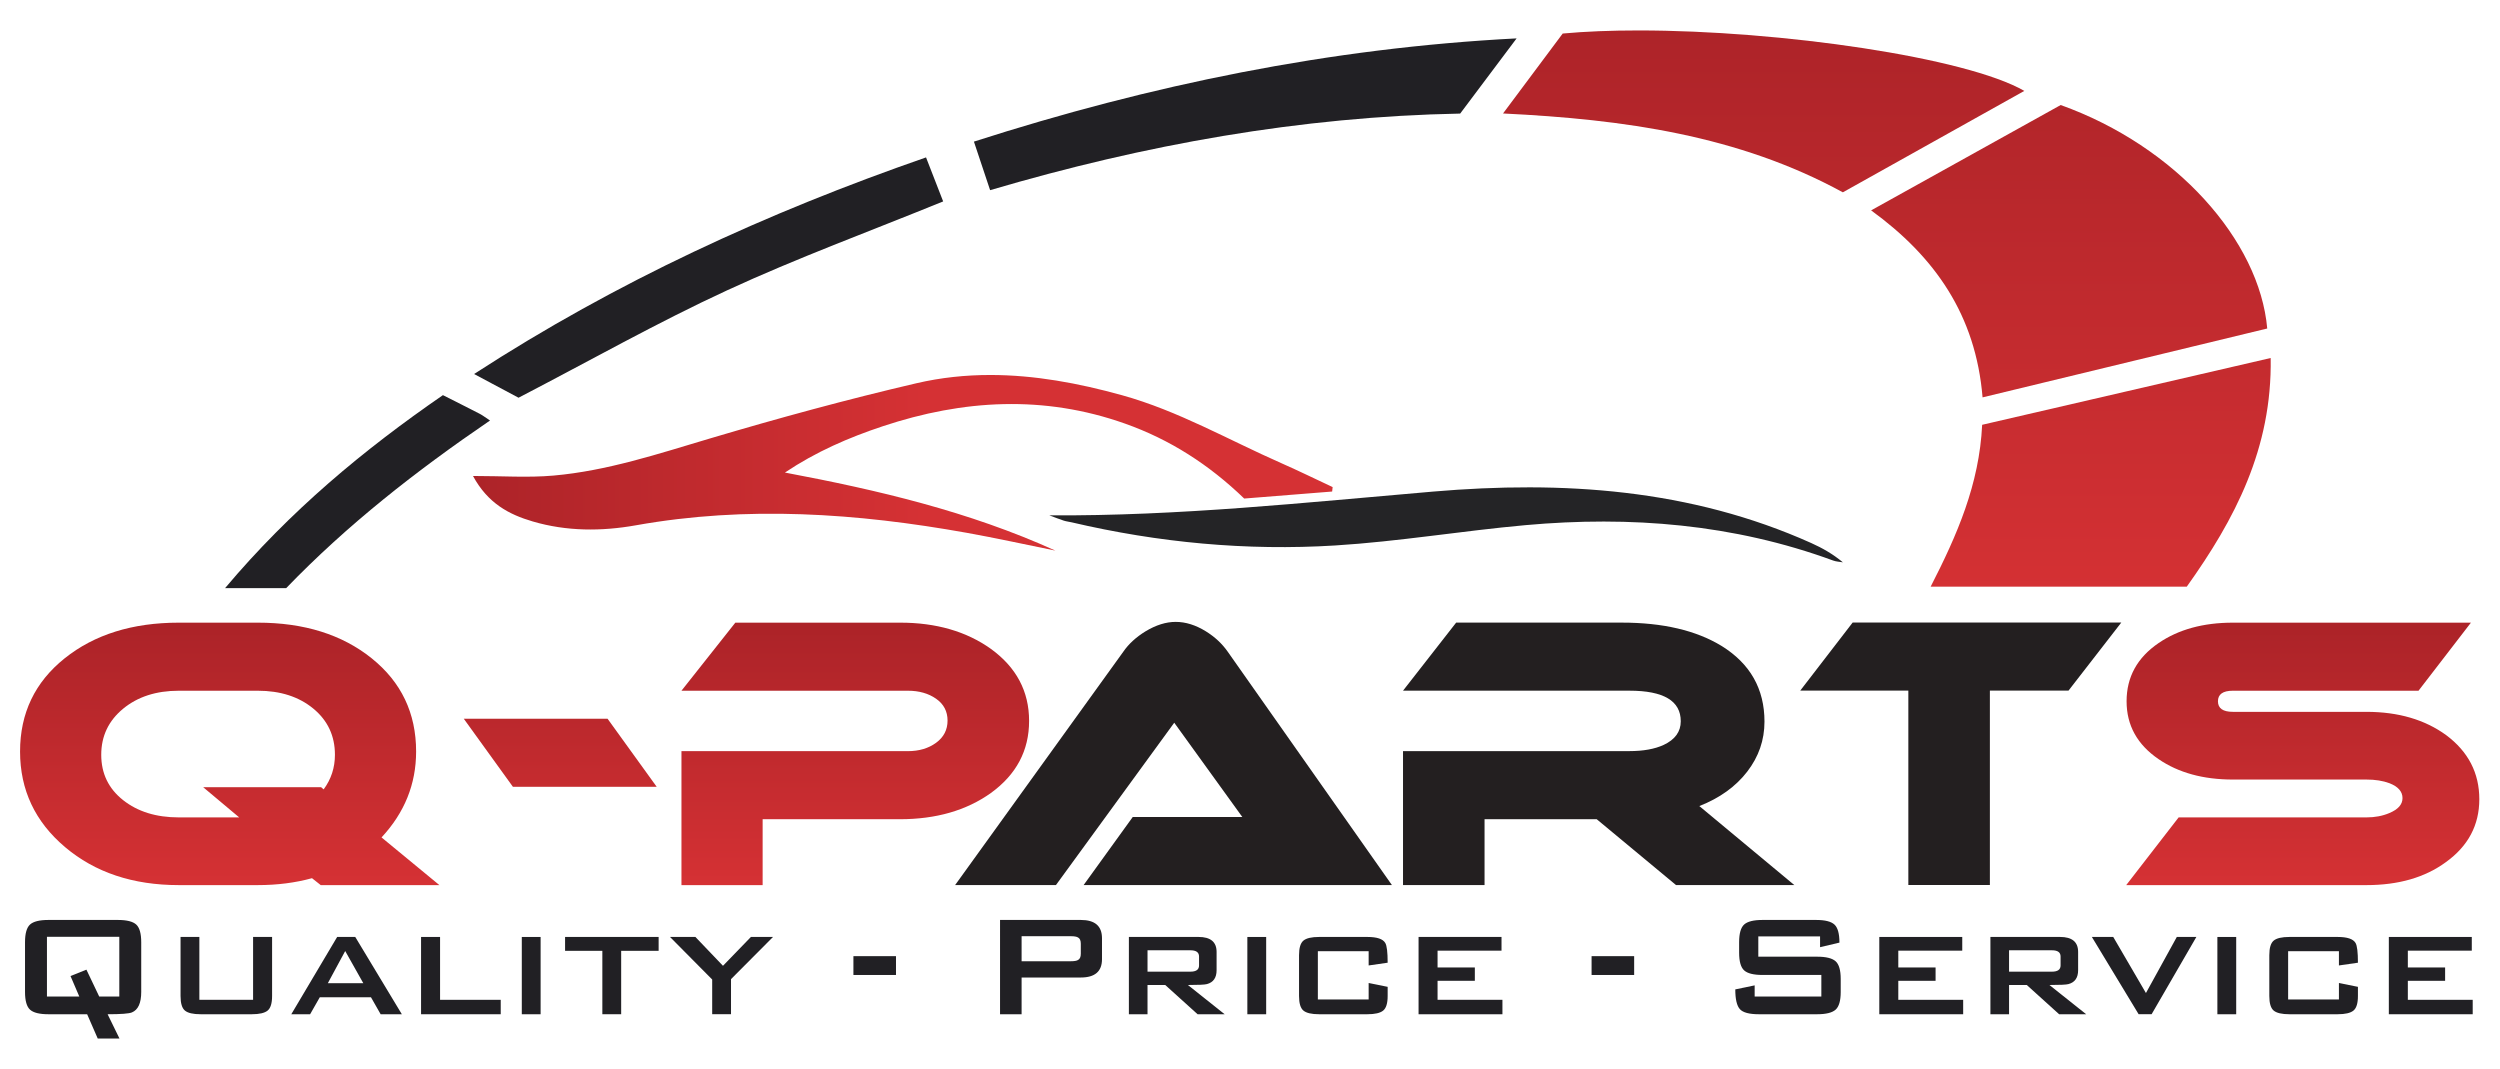
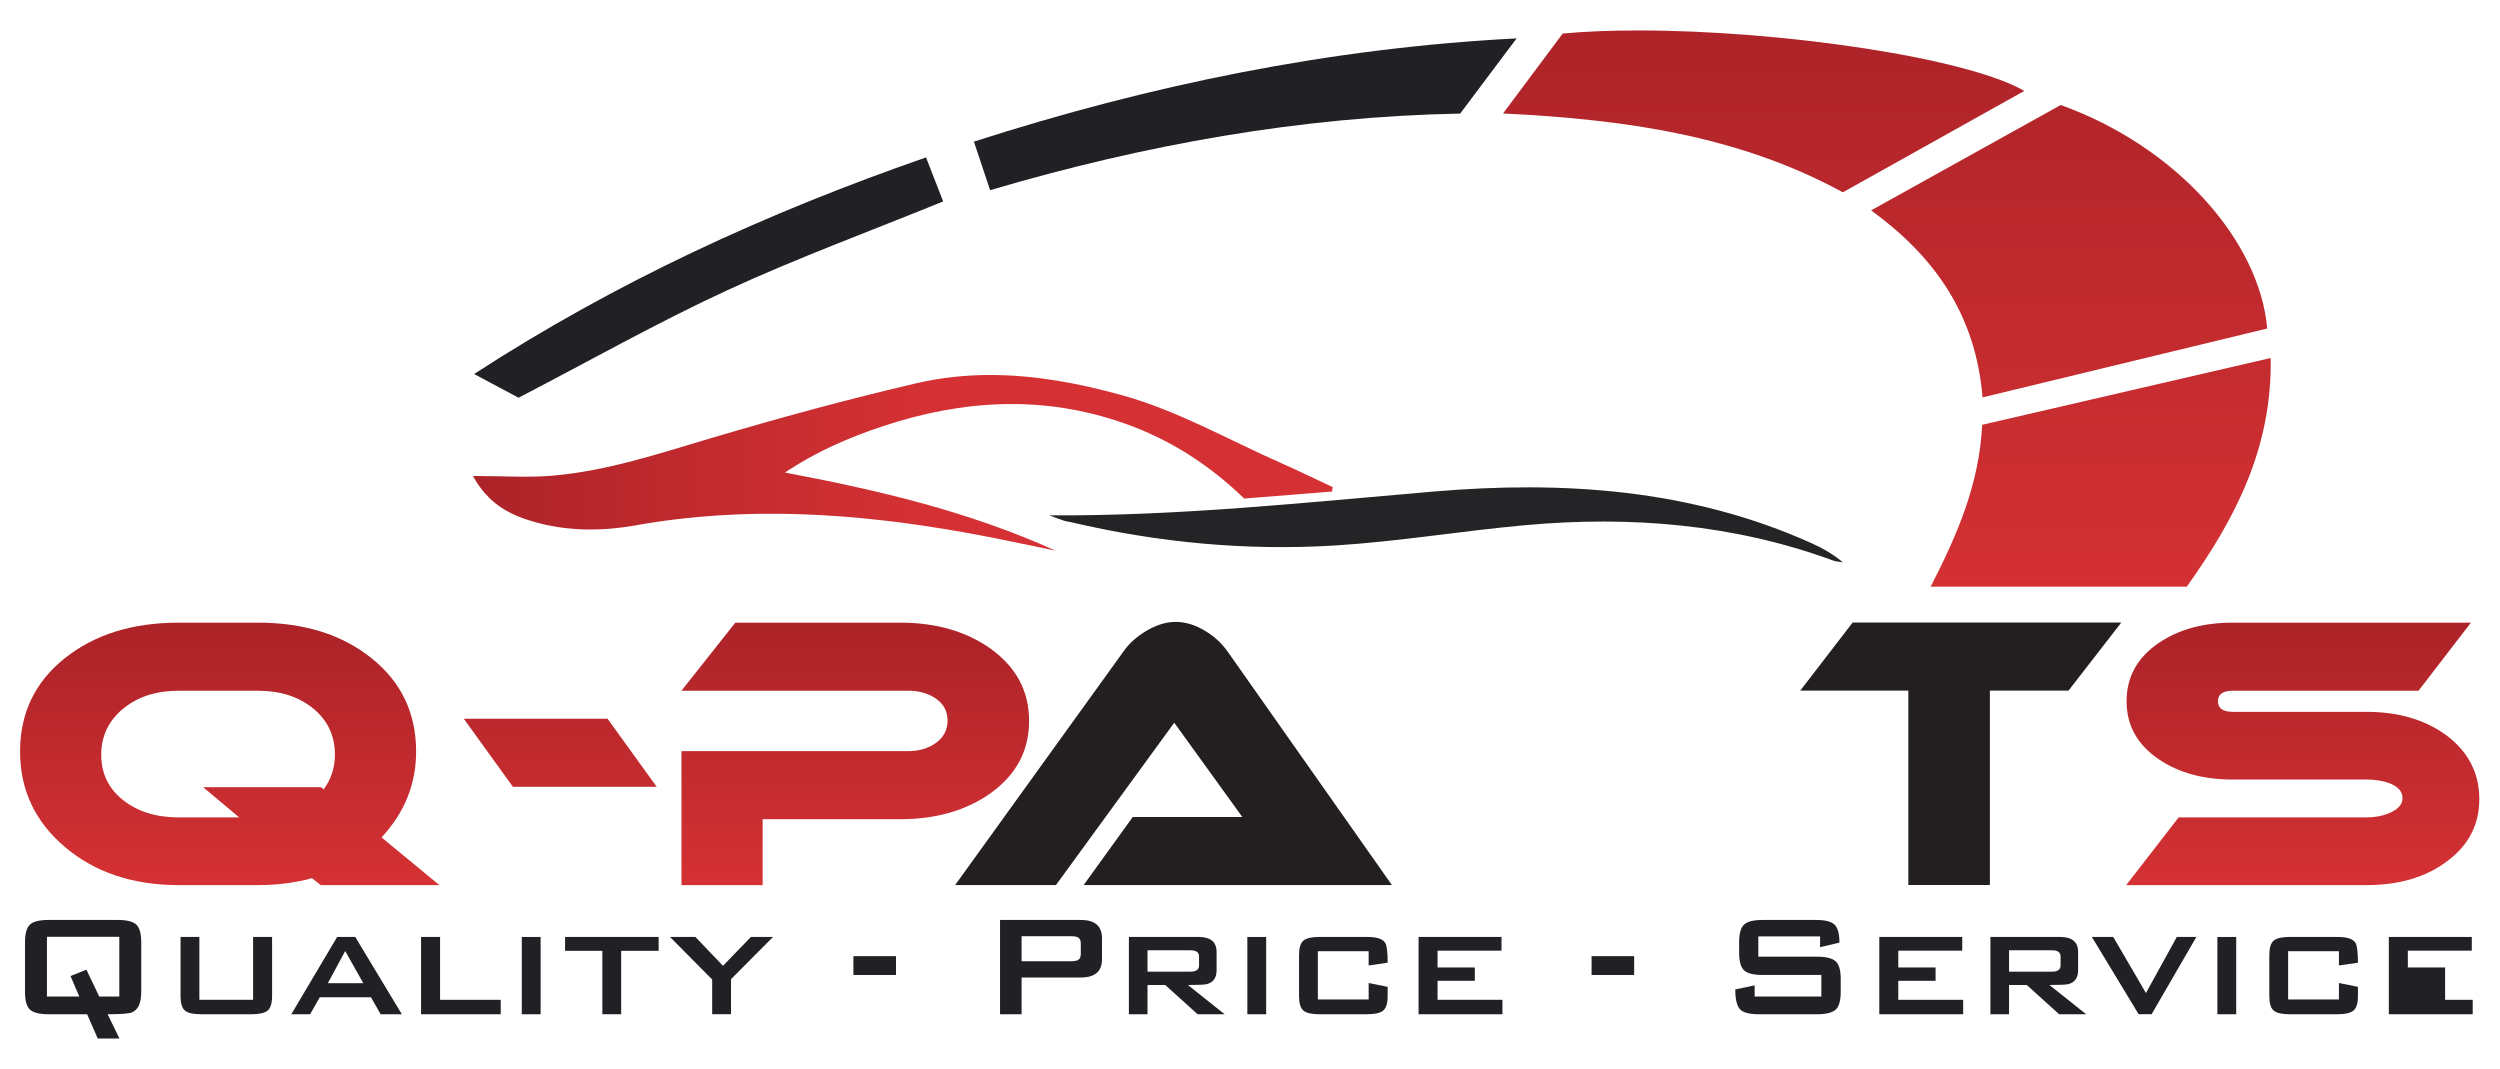
<svg xmlns="http://www.w3.org/2000/svg" xmlns:ns1="http://sodipodi.sourceforge.net/DTD/sodipodi-0.dtd" xmlns:ns2="http://www.inkscape.org/namespaces/inkscape" version="1.1" id="svg1" width="1038" height="443.74" viewBox="0 0 1038 443.74" ns1:docname="qparts.svg" ns2:version="1.3.2 (091e20e, 2023-11-25)">
  <defs id="defs1">
    <linearGradient x1="0" y1="0" x2="1" y2="0" gradientUnits="userSpaceOnUse" gradientTransform="matrix(0,-184.83,-184.83,0,644.503,330.222)" spreadMethod="pad" id="linearGradient2">
      <stop style="stop-opacity:1;stop-color:#ac2328" offset="0" id="stop1" />
      <stop style="stop-opacity:1;stop-color:#d53134" offset="1" id="stop2" />
    </linearGradient>
    <linearGradient x1="0" y1="0" x2="1" y2="0" gradientUnits="userSpaceOnUse" gradientTransform="matrix(0,-184.83,-184.83,0,654.317,330.222)" spreadMethod="pad" id="linearGradient4">
      <stop style="stop-opacity:1;stop-color:#ac2328" offset="0" id="stop3" />
      <stop style="stop-opacity:1;stop-color:#d53134" offset="1" id="stop4" />
    </linearGradient>
    <linearGradient x1="0" y1="0" x2="1" y2="0" gradientUnits="userSpaceOnUse" gradientTransform="matrix(0,-184.83,-184.83,0,549.344,330.222)" spreadMethod="pad" id="linearGradient6">
      <stop style="stop-opacity:1;stop-color:#ac2328" offset="0" id="stop5" />
      <stop style="stop-opacity:1;stop-color:#d53134" offset="1" id="stop6" />
    </linearGradient>
    <linearGradient x1="0" y1="0" x2="1" y2="0" gradientUnits="userSpaceOnUse" gradientTransform="matrix(141.375,0,0,-141.375,146.407,188.739)" spreadMethod="pad" id="linearGradient8">
      <stop style="stop-opacity:1;stop-color:#ac2328" offset="0" id="stop7" />
      <stop style="stop-opacity:1;stop-color:#d53134" offset="1" id="stop8" />
    </linearGradient>
    <clipPath clipPathUnits="userSpaceOnUse" id="clipPath10">
      <path d="M 0,332.805 H 778.5 V 0 H 0 Z" transform="translate(-308.321,-273.587)" id="path10" />
    </clipPath>
    <clipPath clipPathUnits="userSpaceOnUse" id="clipPath12">
      <path d="M 0,332.805 H 778.5 V 0 H 0 Z" transform="translate(-161.47,-208.953)" id="path12" />
    </clipPath>
    <clipPath clipPathUnits="userSpaceOnUse" id="clipPath14">
      <path d="M 0,332.805 H 778.5 V 0 H 0 Z" transform="translate(-326.771,-172.324)" id="path14" />
    </clipPath>
    <clipPath clipPathUnits="userSpaceOnUse" id="clipPath16">
      <path d="M 0,332.805 H 778.5 V 0 H 0 Z" transform="translate(-70.095,-149.67)" id="path16" />
    </clipPath>
    <clipPath clipPathUnits="userSpaceOnUse" id="clipPath18">
      <path d="M 0,332.805 H 778.5 V 0 H 0 Z" transform="translate(-37.151,-22.49)" id="path18" />
    </clipPath>
    <clipPath clipPathUnits="userSpaceOnUse" id="clipPath20">
      <path d="M 0,332.805 H 778.5 V 0 H 0 Z" transform="translate(-84.729,-22.66)" id="path20" />
    </clipPath>
    <clipPath clipPathUnits="userSpaceOnUse" id="clipPath22">
      <path d="M 0,332.805 H 778.5 V 0 H 0 Z" transform="translate(-113.129,-26.644)" id="path22" />
    </clipPath>
    <clipPath clipPathUnits="userSpaceOnUse" id="clipPath24">
      <path d="M 0,332.805 H 778.5 V 0 H 0 Z" transform="translate(-155.927,-16.969)" id="path24" />
    </clipPath>
    <clipPath clipPathUnits="userSpaceOnUse" id="clipPath26">
      <path d="M 0,332.805 H 778.5 V 0 H 0 Z" id="path26" />
    </clipPath>
    <clipPath clipPathUnits="userSpaceOnUse" id="clipPath28">
      <path d="M 0,332.805 H 778.5 V 0 H 0 Z" transform="translate(-205.096,-36.717)" id="path28" />
    </clipPath>
    <clipPath clipPathUnits="userSpaceOnUse" id="clipPath30">
      <path d="M 0,332.805 H 778.5 V 0 H 0 Z" transform="translate(-240.724,-41.043)" id="path30" />
    </clipPath>
    <clipPath clipPathUnits="userSpaceOnUse" id="clipPath32">
      <path d="M 0,332.805 H 778.5 V 0 H 0 Z" id="path32" />
    </clipPath>
    <clipPath clipPathUnits="userSpaceOnUse" id="clipPath34">
      <path d="M 0,332.805 H 778.5 V 0 H 0 Z" transform="translate(-336.562,-35.807)" id="path34" />
    </clipPath>
    <clipPath clipPathUnits="userSpaceOnUse" id="clipPath36">
      <path d="M 0,332.805 H 778.5 V 0 H 0 Z" transform="translate(-373.384,-32.164)" id="path36" />
    </clipPath>
    <clipPath clipPathUnits="userSpaceOnUse" id="clipPath38">
      <path d="M 0,332.805 H 778.5 V 0 H 0 Z" id="path38" />
    </clipPath>
    <clipPath clipPathUnits="userSpaceOnUse" id="clipPath40">
      <path d="M 0,332.805 H 778.5 V 0 H 0 Z" transform="translate(-432.117,-22.66)" id="path40" />
    </clipPath>
    <clipPath clipPathUnits="userSpaceOnUse" id="clipPath42">
      <path d="M 0,332.805 H 778.5 V 0 H 0 Z" transform="translate(-467.858,-16.969)" id="path42" />
    </clipPath>
    <clipPath clipPathUnits="userSpaceOnUse" id="clipPath44">
      <path d="M 0,332.805 H 778.5 V 0 H 0 Z" id="path44" />
    </clipPath>
    <clipPath clipPathUnits="userSpaceOnUse" id="clipPath46">
      <path d="M 0,332.805 H 778.5 V 0 H 0 Z" transform="translate(-573.199,-23.912)" id="path46" />
    </clipPath>
    <clipPath clipPathUnits="userSpaceOnUse" id="clipPath48">
      <path d="M 0,332.805 H 778.5 V 0 H 0 Z" transform="translate(-611.331,-16.969)" id="path48" />
    </clipPath>
    <clipPath clipPathUnits="userSpaceOnUse" id="clipPath50">
      <path d="M 0,332.805 H 778.5 V 0 H 0 Z" transform="translate(-641.665,-32.164)" id="path50" />
    </clipPath>
    <clipPath clipPathUnits="userSpaceOnUse" id="clipPath52">
      <path d="M 0,332.805 H 778.5 V 0 H 0 Z" transform="translate(-683.95,-41.043)" id="path52" />
    </clipPath>
    <clipPath clipPathUnits="userSpaceOnUse" id="clipPath54">
      <path d="M 0,332.805 H 778.5 V 0 H 0 Z" id="path54" />
    </clipPath>
    <clipPath clipPathUnits="userSpaceOnUse" id="clipPath56">
      <path d="M 0,332.805 H 778.5 V 0 H 0 Z" transform="translate(-734.259,-22.66)" id="path56" />
    </clipPath>
    <clipPath clipPathUnits="userSpaceOnUse" id="clipPath58">
      <path d="M 0,332.805 H 778.5 V 0 H 0 Z" transform="translate(-770,-16.969)" id="path58" />
    </clipPath>
    <linearGradient x1="0" y1="0" x2="1" y2="0" gradientUnits="userSpaceOnUse" gradientTransform="matrix(0,-81.09,-81.09,0,71.558,138.143)" spreadMethod="pad" id="linearGradient59">
      <stop style="stop-opacity:1;stop-color:#ac2328" offset="0" id="stop58" />
      <stop style="stop-opacity:1;stop-color:#d53134" offset="1" id="stop59" />
    </linearGradient>
    <linearGradient x1="0" y1="0" x2="1" y2="0" gradientUnits="userSpaceOnUse" gradientTransform="matrix(0,-81.09,-81.09,0,174.506,138.143)" spreadMethod="pad" id="linearGradient61">
      <stop style="stop-opacity:1;stop-color:#ac2328" offset="0" id="stop60" />
      <stop style="stop-opacity:1;stop-color:#d53134" offset="1" id="stop61" />
    </linearGradient>
    <linearGradient x1="0" y1="0" x2="1" y2="0" gradientUnits="userSpaceOnUse" gradientTransform="matrix(0,-81.09,-81.09,0,266.4,138.143)" spreadMethod="pad" id="linearGradient63">
      <stop style="stop-opacity:1;stop-color:#ac2328" offset="0" id="stop62" />
      <stop style="stop-opacity:1;stop-color:#d53134" offset="1" id="stop63" />
    </linearGradient>
    <clipPath clipPathUnits="userSpaceOnUse" id="clipPath65">
      <path d="M 0,332.805 H 778.5 V 0 H 0 Z" transform="translate(-337.435,-57.196)" id="path65" />
    </clipPath>
    <clipPath clipPathUnits="userSpaceOnUse" id="clipPath67">
      <path d="M 0,332.805 H 778.5 V 0 H 0 Z" transform="translate(-558.753,-57.196)" id="path67" />
    </clipPath>
    <clipPath clipPathUnits="userSpaceOnUse" id="clipPath69">
      <path d="M 0,332.805 H 778.5 V 0 H 0 Z" transform="translate(-660.569,-138.944)" id="path69" />
    </clipPath>
    <linearGradient x1="0" y1="0" x2="1" y2="0" gradientUnits="userSpaceOnUse" gradientTransform="matrix(0,-81.09,-81.09,0,717.26,138.143)" spreadMethod="pad" id="linearGradient70">
      <stop style="stop-opacity:1;stop-color:#ac2328" offset="0" id="stop69" />
      <stop style="stop-opacity:1;stop-color:#d53134" offset="1" id="stop70" />
    </linearGradient>
  </defs>
  <ns1:namedview id="namedview1" pagecolor="#ffffff" bordercolor="#666666" borderopacity="1.0" ns2:showpageshadow="2" ns2:pageopacity="0.0" ns2:pagecheckerboard="0" ns2:deskcolor="#d1d1d1" ns2:zoom="0.74277457" ns2:cx="518.32685" ns2:cy="222.14008" ns2:window-width="1544" ns2:window-height="773" ns2:window-x="0" ns2:window-y="25" ns2:window-maximized="0" ns2:current-layer="layer-MC0">
    <ns2:page x="0" y="0" ns2:label="1" id="page1" width="1038" height="443.74" margin="12.532 8.333 12.532" bleed="0" />
  </ns1:namedview>
  <g id="layer-MC0" ns2:groupmode="layer" ns2:label="Layer 1">
    <path id="path2" d="m 582.813,267.361 c 19.886,-14.447 32.598,-32.638 34.711,-58.247 v 0 c 30.028,7.265 59.411,14.375 88.669,21.453 v 0 c -2.419,27.415 -28.383,56.731 -64.336,69.609 v 0 c -19.206,-10.675 -38.758,-21.541 -59.044,-32.815" transform="matrix(1.333,0,0,-1.333,0,443.74)" style="fill:url(#linearGradient2);stroke:none" />
    <path id="path4" d="m 617.398,200.573 c -0.888,-18.589 -7.837,-34.397 -16.045,-50.425 v 0 h 79.776 c 14.942,20.948 26.608,43.005 26.139,71.23 v 0 c -30.643,-7.094 -60.166,-13.929 -89.87,-20.805" transform="matrix(1.333,0,0,-1.333,0,443.74)" style="fill:url(#linearGradient4);stroke:none" />
    <path id="path6" d="m 486.745,322.443 c -5.792,-7.761 -11.814,-15.827 -18.585,-24.899 v 0 c 37.658,-1.838 73.309,-6.809 105.849,-24.559 v 0 c 18.987,10.613 37.57,20.999 56.519,31.591 v 0 c -18.092,10.423 -75.829,18.831 -120.204,18.83 v 0 c -8.466,0 -16.454,-0.306 -23.579,-0.963" transform="matrix(1.333,0,0,-1.333,0,443.74)" style="fill:url(#linearGradient6);stroke:none" />
    <path id="path8" d="m 285.445,213.515 c -21.623,-5.035 -43.081,-10.896 -64.367,-17.216 v 0 c -16.055,-4.767 -31.952,-10.071 -48.706,-11.544 v 0 c -7.934,-0.699 -15.981,-0.12 -25.043,-0.12 v 0 c 4.619,-8.536 11.228,-12.003 18.615,-14.171 v 0 c 10.576,-3.105 21.403,-3.106 32.142,-1.19 v 0 c 34.525,6.16 68.827,3.784 103.043,-2.345 v 0 c 9.236,-1.654 18.405,-3.684 27.604,-5.542 v 0 c -26.894,12.195 -55.331,18.87 -84.248,24.314 v 0 c 9.638,6.462 19.872,10.901 30.504,14.431 v 0 c 25.03,8.31 50.156,9.764 75.399,0.825 v 0 c 13.999,-4.956 26.203,-12.781 37.153,-23.353 v 0 c 9.075,0.724 18.235,1.454 27.393,2.184 v 0 c 0.052,0.462 0.102,0.925 0.152,1.387 v 0 c -5.329,2.492 -10.613,5.086 -15.997,7.456 v 0 c -16.457,7.244 -32.121,16.306 -49.622,21.162 v 0 c -13.564,3.764 -27.242,6.298 -41.003,6.298 v 0 c -7.65,-0.001 -15.327,-0.784 -23.019,-2.576" transform="matrix(1.333,0,0,-1.333,0,443.74)" style="fill:url(#linearGradient8);stroke:none" />
    <path id="path9" d="M 0,0 C -1.727,5.179 -3.246,9.733 -5.044,15.122 49.975,32.786 105.832,44.281 163.994,47.276 158.207,39.566 152.42,31.857 146.414,23.857 96.64,22.903 48.047,14.165 0,0" style="fill:#212024;fill-opacity:1;fill-rule:nonzero;stroke:none" transform="matrix(1.333,0,0,-1.333,411.095,78.957)" clip-path="url(#clipPath10)" />
    <path id="path11" d="m 0,0 c -3.702,1.975 -8.321,4.439 -13.844,7.385 44.354,28.769 91.048,50.192 140.772,67.471 1.888,-4.854 3.667,-9.429 5.333,-13.714 C 109.342,51.8 86.721,43.503 64.92,33.432 43.247,23.422 22.398,11.628 0,0" style="fill:#212024;fill-opacity:1;fill-rule:nonzero;stroke:none" transform="matrix(1.333,0,0,-1.333,215.294,165.136)" clip-path="url(#clipPath12)" />
    <path id="path13" d="m 0,0 c 40.362,-0.256 79.918,4.03 119.574,7.409 40.224,3.426 80.077,0.865 117.737,-16.034 3.447,-1.547 6.751,-3.416 9.855,-6.008 -1.011,0.179 -2.076,0.209 -3.025,0.557 C 213.095,-2.69 180.99,-0.112 148.345,-3.045 128.529,-4.826 108.831,-8.158 88.992,-9.383 61.387,-11.087 33.968,-8.497 6.97,-2.179 6.147,-1.986 5.291,-1.904 4.491,-1.646 3.132,-1.207 1.804,-0.668 0,0" style="fill:#242426;fill-opacity:1;fill-rule:nonzero;stroke:none" transform="matrix(1.333,0,0,-1.333,435.695,213.975)" clip-path="url(#clipPath14)" />
-     <path id="path15" d="m 0,0 c 20.304,24.124 43.122,43.053 67.847,60.103 4.002,-2.025 7.761,-3.902 11.493,-5.831 0.887,-0.458 1.683,-1.09 3.172,-2.071 C 59.466,36.482 38.064,19.727 19.033,0 Z" style="fill:#212024;fill-opacity:1;fill-rule:nonzero;stroke:none" transform="matrix(1.333,0,0,-1.333,93.46,244.18)" clip-path="url(#clipPath16)" />
    <path id="path17" d="M 0,0 V 18.609 H -22.537 V 0 h 10.073 l -2.732,6.373 4.952,1.992 L -6.261,0 Z M 6.83,1.423 C 6.83,-2.03 5.862,-4.156 3.927,-4.952 3.016,-5.332 0.492,-5.521 -3.642,-5.521 l 3.699,-7.57 h -6.773 l -3.301,7.57 h -12.065 c -2.77,0 -4.676,0.474 -5.72,1.423 -1.044,0.948 -1.565,2.789 -1.565,5.521 v 15.479 c 0,2.731 0.521,4.572 1.565,5.521 1.044,0.948 2.95,1.423 5.72,1.423 h 21.627 c 2.769,0 4.675,-0.475 5.719,-1.423 1.044,-0.949 1.566,-2.79 1.566,-5.521 z" style="fill:#212024;fill-opacity:1;fill-rule:nonzero;stroke:none" transform="matrix(1.333,0,0,-1.333,49.535,413.754)" clip-path="url(#clipPath18)" />
    <path id="path19" d="m 0,0 c 0,-2.276 -0.465,-3.794 -1.395,-4.553 -0.93,-0.759 -2.57,-1.138 -4.922,-1.138 h -15.936 c -2.353,0 -3.983,0.379 -4.894,1.138 -0.911,0.759 -1.366,2.277 -1.366,4.553 v 18.383 h 5.861 V -1.195 H -5.919 V 18.383 H 0 Z" style="fill:#212024;fill-opacity:1;fill-rule:nonzero;stroke:none" transform="matrix(1.333,0,0,-1.333,112.972,413.527)" clip-path="url(#clipPath20)" />
    <path id="path21" d="M 0,0 -5.635,10.015 -11.042,0 Z M 12.008,-9.676 H 5.406 L 2.39,-4.383 h -15.936 l -3.016,-5.293 h -5.862 l 14.285,24.075 h 5.634 z" style="fill:#212024;fill-opacity:1;fill-rule:nonzero;stroke:none" transform="matrix(1.333,0,0,-1.333,150.838,408.214)" clip-path="url(#clipPath22)" />
    <path id="path23" d="m 0,0 h -24.814 v 24.074 h 5.919 V 4.495 L 0,4.495 Z" style="fill:#212024;fill-opacity:1;fill-rule:nonzero;stroke:none" transform="matrix(1.333,0,0,-1.333,207.902,421.115)" clip-path="url(#clipPath24)" />
    <path id="path25" d="m 168.389,16.969 h -5.861 v 24.074 h 5.861 z" style="fill:#212024;fill-opacity:1;fill-rule:nonzero;stroke:none" transform="matrix(1.333,0,0,-1.333,0,443.74)" clip-path="url(#clipPath26)" />
    <path id="path27" d="m 0,0 h -11.667 v -19.749 h -5.862 V 0 h -11.61 V 4.326 H 0 Z" style="fill:#212024;fill-opacity:1;fill-rule:nonzero;stroke:none" transform="matrix(1.333,0,0,-1.333,273.462,394.784)" clip-path="url(#clipPath28)" />
    <path id="path29" d="m 0,0 -13.09,-13.147 v -10.927 h -5.862 v 10.813 L -32.099,0 h 7.911 L -15.594,-8.992 -6.886,0 Z" style="fill:#212024;fill-opacity:1;fill-rule:nonzero;stroke:none" transform="matrix(1.333,0,0,-1.333,320.965,389.016)" clip-path="url(#clipPath30)" />
    <path id="path31" d="m 279.082,29.205 h -13.261 v 5.862 h 13.261 z" style="fill:#212024;fill-opacity:1;fill-rule:nonzero;stroke:none" transform="matrix(1.333,0,0,-1.333,0,443.74)" clip-path="url(#clipPath32)" />
    <path id="path33" d="m 0,0 v 3.13 c 0,0.987 -0.284,1.631 -0.854,1.935 -0.417,0.265 -1.157,0.399 -2.22,0.399 h -15.365 v -7.797 h 15.365 c 1.063,0 1.803,0.131 2.22,0.398 C -0.284,-1.632 0,-0.986 0,0 M 6.602,-1.708 C 6.602,-5.502 4.401,-7.399 0,-7.399 h -18.439 v -11.439 h -6.716 V 10.529 H 0 c 4.401,0 6.602,-1.897 6.602,-5.691 z" style="fill:#212024;fill-opacity:1;fill-rule:nonzero;stroke:none" transform="matrix(1.333,0,0,-1.333,448.749,395.998)" clip-path="url(#clipPath34)" />
    <path id="path35" d="m 0,0 v 2.789 c 0,1.29 -0.892,1.935 -2.675,1.935 H -16.049 V -1.935 H -2.675 C -0.892,-1.935 0,-1.291 0,0 m 7.968,-15.196 h -8.423 l -10.074,9.107 h -5.52 v -9.107 h -5.805 V 8.879 H -0.17 c 3.756,0 5.634,-1.556 5.634,-4.667 V -1.48 c 0,-2.353 -1.006,-3.794 -3.016,-4.325 -0.684,-0.19 -2.657,-0.284 -5.919,-0.284 z" style="fill:#212024;fill-opacity:1;fill-rule:nonzero;stroke:none" transform="matrix(1.333,0,0,-1.333,497.845,400.855)" clip-path="url(#clipPath36)" />
    <path id="path37" d="m 394.384,16.969 h -5.862 v 24.074 h 5.862 z" style="fill:#212024;fill-opacity:1;fill-rule:nonzero;stroke:none" transform="matrix(1.333,0,0,-1.333,0,443.74)" clip-path="url(#clipPath38)" />
    <path id="path39" d="m 0,0 c 0,-2.276 -0.465,-3.794 -1.395,-4.553 -0.929,-0.759 -2.57,-1.138 -4.923,-1.138 h -15.025 c -2.353,0 -3.983,0.379 -4.893,1.138 -0.911,0.759 -1.367,2.277 -1.367,4.553 v 12.692 c 0,2.276 0.456,3.793 1.367,4.552 0.91,0.759 2.54,1.139 4.893,1.139 h 15.025 c 2.997,0 4.856,-0.625 5.577,-1.878 C -0.247,15.67 0,13.621 0,10.358 L -5.92,9.505 v 4.439 H -21.741 V -1.08 H -5.92 V 4.041 L 0,2.845 Z" style="fill:#212024;fill-opacity:1;fill-rule:nonzero;stroke:none" transform="matrix(1.333,0,0,-1.333,576.155,413.527)" clip-path="url(#clipPath40)" />
    <path id="path41" d="m 0,0 h -26.123 v 24.074 h 25.838 v -4.268 h -19.92 V 14.57 H -8.594 V 10.415 H -20.205 V 4.495 L 0,4.495 Z" style="fill:#212024;fill-opacity:1;fill-rule:nonzero;stroke:none" transform="matrix(1.333,0,0,-1.333,623.81,421.115)" clip-path="url(#clipPath42)" />
    <path id="path43" d="m 509.003,29.205 h -13.261 v 5.862 h 13.261 z" style="fill:#212024;fill-opacity:1;fill-rule:nonzero;stroke:none" transform="matrix(1.333,0,0,-1.333,0,443.74)" clip-path="url(#clipPath44)" />
    <path id="path45" d="M 0,0 C 0,-2.732 -0.532,-4.573 -1.594,-5.521 -2.656,-6.47 -4.573,-6.944 -7.342,-6.944 h -18.155 c -2.997,0 -4.971,0.53 -5.918,1.594 -0.95,1.061 -1.423,3.111 -1.423,6.145 l 6.032,1.253 v -3.471 h 20.773 v 6.715 h -18.326 c -2.77,0 -4.676,0.475 -5.72,1.423 -1.044,0.949 -1.565,2.788 -1.565,5.52 v 3.244 c 0,2.732 0.521,4.573 1.565,5.521 1.044,0.949 2.95,1.423 5.72,1.423 h 16.676 c 2.807,0 4.724,-0.484 5.748,-1.452 1.024,-0.966 1.537,-2.836 1.537,-5.606 L -6.432,13.942 V 17.3 h -19.236 v -6.317 h 18.326 c 2.769,0 4.686,-0.474 5.748,-1.422 C -0.532,8.612 0,6.771 0,4.039 Z" style="fill:#212024;fill-opacity:1;fill-rule:nonzero;stroke:none" transform="matrix(1.333,0,0,-1.333,764.265,411.857)" clip-path="url(#clipPath46)" />
    <path id="path47" d="m 0,0 h -26.123 v 24.074 h 25.838 v -4.268 h -19.92 V 14.57 H -8.594 V 10.415 H -20.205 V 4.495 L 0,4.495 Z" style="fill:#212024;fill-opacity:1;fill-rule:nonzero;stroke:none" transform="matrix(1.333,0,0,-1.333,815.108,421.115)" clip-path="url(#clipPath48)" />
    <path id="path49" d="m 0,0 v 2.789 c 0,1.29 -0.892,1.935 -2.676,1.935 H -16.05 V -1.935 H -2.676 C -0.892,-1.935 0,-1.291 0,0 m 7.967,-15.196 h -8.423 l -10.073,9.107 h -5.521 v -9.107 h -5.805 V 8.879 h 21.684 c 3.756,0 5.635,-1.556 5.635,-4.667 V -1.48 c 0,-2.353 -1.006,-3.794 -3.017,-4.325 -0.683,-0.19 -2.656,-0.284 -5.92,-0.284 z" style="fill:#212024;fill-opacity:1;fill-rule:nonzero;stroke:none" transform="matrix(1.333,0,0,-1.333,855.553,400.855)" clip-path="url(#clipPath50)" />
    <path id="path51" d="m 0,0 -13.944,-24.074 h -4.041 L -32.555,0 h 6.659 L -15.708,-17.473 -6.089,0 Z" style="fill:#212024;fill-opacity:1;fill-rule:nonzero;stroke:none" transform="matrix(1.333,0,0,-1.333,911.933,389.016)" clip-path="url(#clipPath52)" />
    <path id="path53" d="m 696.527,16.969 h -5.862 v 24.074 h 5.862 z" style="fill:#212024;fill-opacity:1;fill-rule:nonzero;stroke:none" transform="matrix(1.333,0,0,-1.333,0,443.74)" clip-path="url(#clipPath54)" />
    <path id="path55" d="m 0,0 c 0,-2.276 -0.465,-3.794 -1.395,-4.553 -0.929,-0.759 -2.57,-1.138 -4.923,-1.138 h -15.025 c -2.353,0 -3.983,0.379 -4.894,1.138 -0.91,0.759 -1.366,2.277 -1.366,4.553 v 12.692 c 0,2.276 0.456,3.793 1.366,4.552 0.911,0.759 2.541,1.139 4.894,1.139 h 15.025 c 2.997,0 4.856,-0.625 5.577,-1.878 C -0.247,15.67 0,13.621 0,10.358 L -5.92,9.505 v 4.439 H -21.741 V -1.08 H -5.92 V 4.041 L 0,2.845 Z" style="fill:#212024;fill-opacity:1;fill-rule:nonzero;stroke:none" transform="matrix(1.333,0,0,-1.333,979.012,413.527)" clip-path="url(#clipPath56)" />
-     <path id="path57" d="m 0,0 h -26.123 v 24.074 h 25.838 v -4.268 h -19.92 V 14.57 H -8.594 V 10.415 H -20.205 V 4.495 L 0,4.495 Z" style="fill:#212024;fill-opacity:1;fill-rule:nonzero;stroke:none" transform="matrix(1.333,0,0,-1.333,1026.667,421.115)" clip-path="url(#clipPath58)" />
+     <path id="path57" d="m 0,0 h -26.123 v 24.074 h 25.838 v -4.268 h -19.92 V 14.57 H -8.594 V 10.415 V 4.495 L 0,4.495 Z" style="fill:#212024;fill-opacity:1;fill-rule:nonzero;stroke:none" transform="matrix(1.333,0,0,-1.333,1026.667,421.115)" clip-path="url(#clipPath58)" />
    <path id="path59" d="m 55.684,138.944 c -14.439,0 -26.286,-3.704 -35.546,-11.111 v 0 C 10.878,120.424 6.25,110.749 6.25,98.807 v 0 c 0,-11.944 4.666,-21.864 14.002,-29.763 v 0 C 29.587,61.145 41.397,57.196 55.684,57.196 v 0 h 24.604 c 6.046,0 11.678,0.719 16.894,2.154 v 0 l 2.721,-2.154 h 36.962 l -18.027,14.853 c 7.18,7.71 10.771,16.628 10.771,26.758 v 0 c 0,11.942 -4.612,21.617 -13.833,29.026 v 0 c -9.222,7.407 -21.051,11.111 -35.488,11.111 v 0 z M 38.336,83.672 c -4.535,3.589 -6.803,8.294 -6.803,14.114 v 0 c 0,5.82 2.268,10.603 6.803,14.343 v 0 c 4.536,3.742 10.318,5.614 17.348,5.614 v 0 h 24.604 c 7.029,0 12.793,-1.854 17.291,-5.556 v 0 c 4.495,-3.705 6.745,-8.505 6.745,-14.401 v 0 c 0,-4.007 -1.172,-7.596 -3.514,-10.771 v 0 l -0.794,0.682 H 63.281 L 74.506,78.286 H 55.684 c -7.03,0 -12.812,1.795 -17.348,5.386" transform="matrix(1.333,0,0,-1.333,0,443.74)" style="fill:url(#linearGradient59);stroke:none" />
    <path id="path61" d="m 144.46,109.012 15.306,-21.203 h 44.786 l -15.306,21.203 z" transform="matrix(1.333,0,0,-1.333,0,443.74)" style="fill:url(#linearGradient61);stroke:none" />
    <path id="path63" d="M 229.041,138.944 212.26,117.743 h 70.524 c 3.475,0 6.406,-0.834 8.786,-2.495 v 0 c 2.382,-1.664 3.572,-3.932 3.572,-6.803 v 0 c 0,-2.874 -1.19,-5.179 -3.572,-6.917 v 0 c -2.38,-1.739 -5.311,-2.607 -8.786,-2.607 v 0 H 212.26 V 57.196 h 25.284 v 20.522 h 42.745 c 11.262,0 20.71,2.721 28.345,8.164 v 0 c 7.937,5.742 11.905,13.227 11.905,22.448 v 0 c 0,9.223 -3.968,16.705 -11.905,22.452 v 0 c -7.635,5.44 -17.046,8.162 -28.232,8.162 v 0 z" transform="matrix(1.333,0,0,-1.333,0,443.74)" style="fill:url(#linearGradient63);stroke:none" />
    <path id="path64" d="M 0,0 15.307,21.203 H 49.434 L 28.232,50.569 -8.617,0 h -31.407 l 52.383,72.677 c 1.661,2.419 3.967,4.536 6.915,6.349 3.25,1.966 6.387,2.948 9.411,2.948 3.099,0 6.236,-0.982 9.41,-2.948 2.796,-1.739 5.064,-3.854 6.804,-6.349 L 96.034,0 Z" style="fill:#231f20;fill-opacity:1;fill-rule:nonzero;stroke:none" transform="matrix(1.333,0,0,-1.333,449.913,367.479)" clip-path="url(#clipPath65)" />
-     <path id="path66" d="M 0,0 H -36.848 L -61.565,20.522 H -96.488 V 0 h -25.397 v 41.725 h 70.524 c 4.307,0 7.86,0.641 10.657,1.927 3.552,1.662 5.33,4.118 5.33,7.37 0,6.35 -5.33,9.524 -15.987,9.524 h -70.524 l 16.553,21.202 h 51.59 c 12.772,0 23.129,-2.419 31.066,-7.256 8.918,-5.518 13.379,-13.378 13.379,-23.584 0,-5.745 -1.796,-10.942 -5.385,-15.59 -3.591,-4.649 -8.561,-8.22 -14.91,-10.713 z" style="fill:#231f20;fill-opacity:1;fill-rule:nonzero;stroke:none" transform="matrix(1.333,0,0,-1.333,745.004,367.479)" clip-path="url(#clipPath67)" />
    <path id="path68" d="m 0,0 -16.441,-21.202 h -24.49 v -60.546 h -25.397 v 60.546 h -33.673 L -83.675,0 Z" style="fill:#231f20;fill-opacity:1;fill-rule:nonzero;stroke:none" transform="matrix(1.333,0,0,-1.333,880.759,258.482)" clip-path="url(#clipPath69)" />
    <path id="path70" d="m 695.49,138.944 c -9.222,0 -16.932,-2.117 -23.129,-6.35 v 0 c -6.654,-4.534 -9.977,-10.583 -9.977,-18.141 v 0 c 0,-7.482 3.323,-13.492 9.977,-18.027 v 0 c 6.197,-4.234 13.907,-6.349 23.129,-6.349 v 0 h 41.611 c 2.722,0 5.104,-0.379 7.143,-1.134 v 0 c 2.722,-1.06 4.083,-2.608 4.083,-4.649 v 0 c 0,-1.967 -1.361,-3.515 -4.083,-4.649 v 0 c -2.117,-0.907 -4.497,-1.359 -7.143,-1.359 v 0 h -58.505 l -16.327,-21.09 h 74.832 c 9.979,0 18.217,2.38 24.717,7.143 v 0 c 6.953,4.99 10.432,11.527 10.432,19.616 v 0 c 0,8.164 -3.44,14.813 -10.318,19.954 v 0 c -6.653,4.836 -14.929,7.257 -24.831,7.257 v 0 H 695.49 c -3.099,0 -4.648,1.095 -4.648,3.287 v 0 c 0,2.193 1.549,3.29 4.648,3.29 v 0 h 57.824 l 16.327,21.201 z" transform="matrix(1.333,0,0,-1.333,0,443.74)" style="fill:url(#linearGradient70);stroke:none" />
  </g>
</svg>